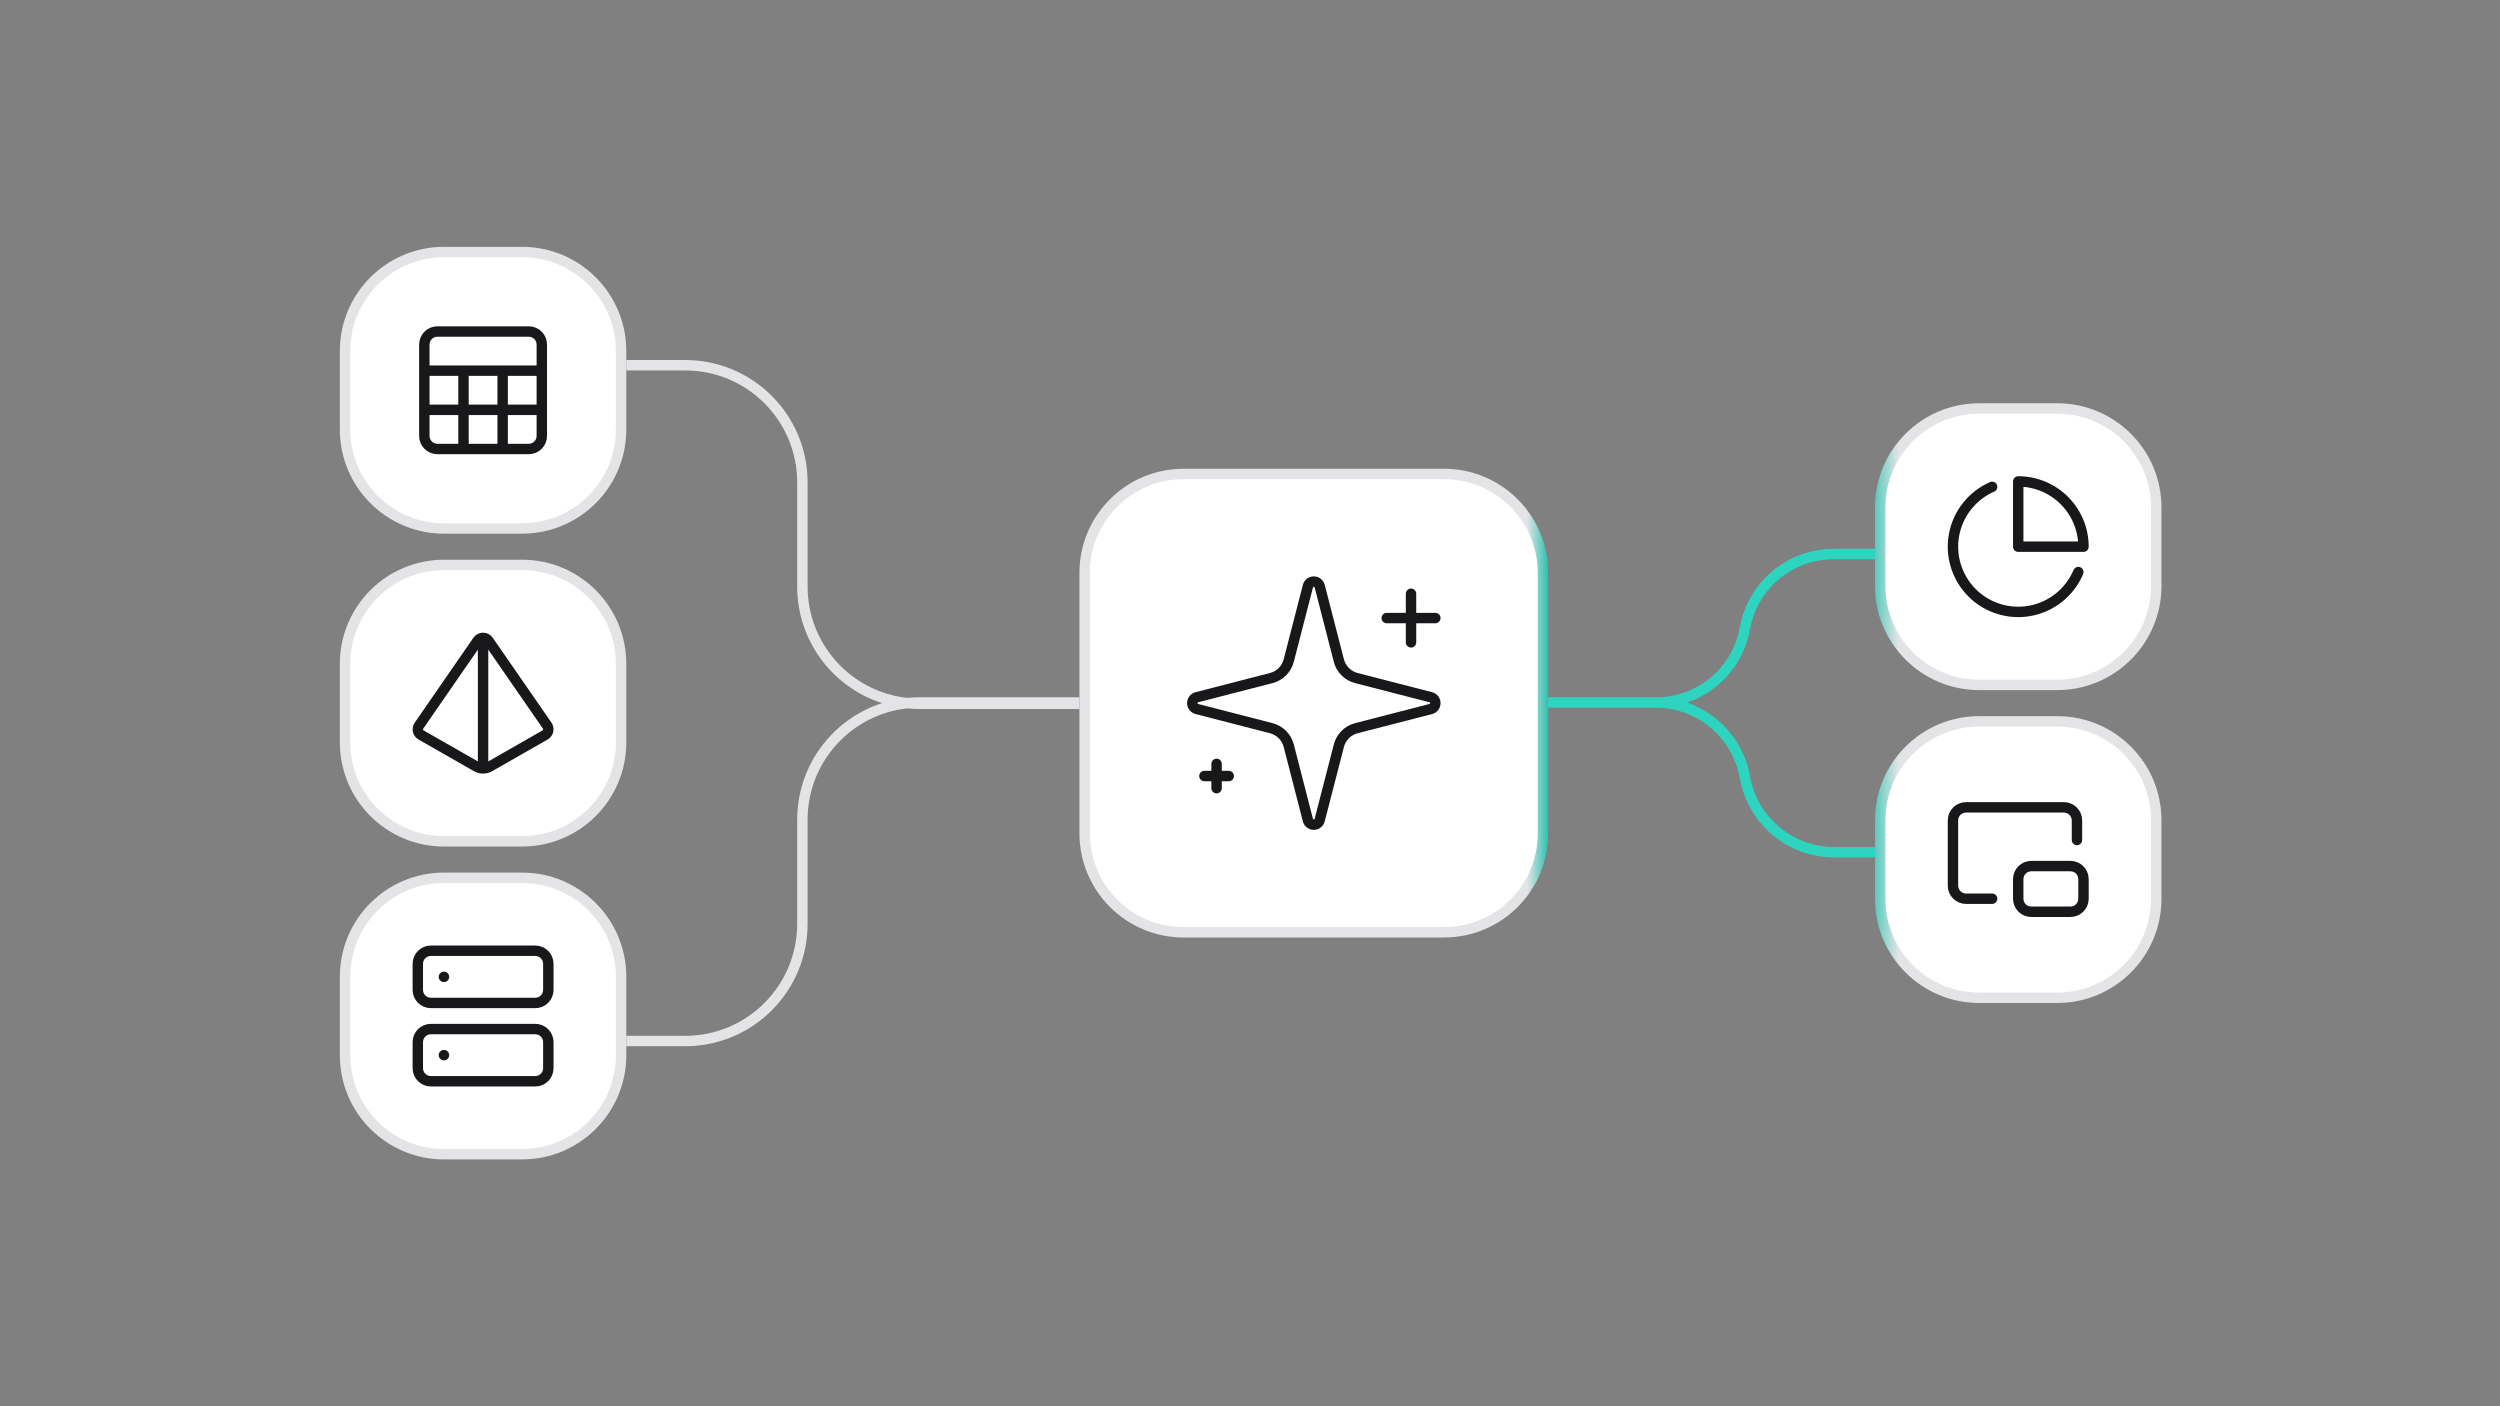
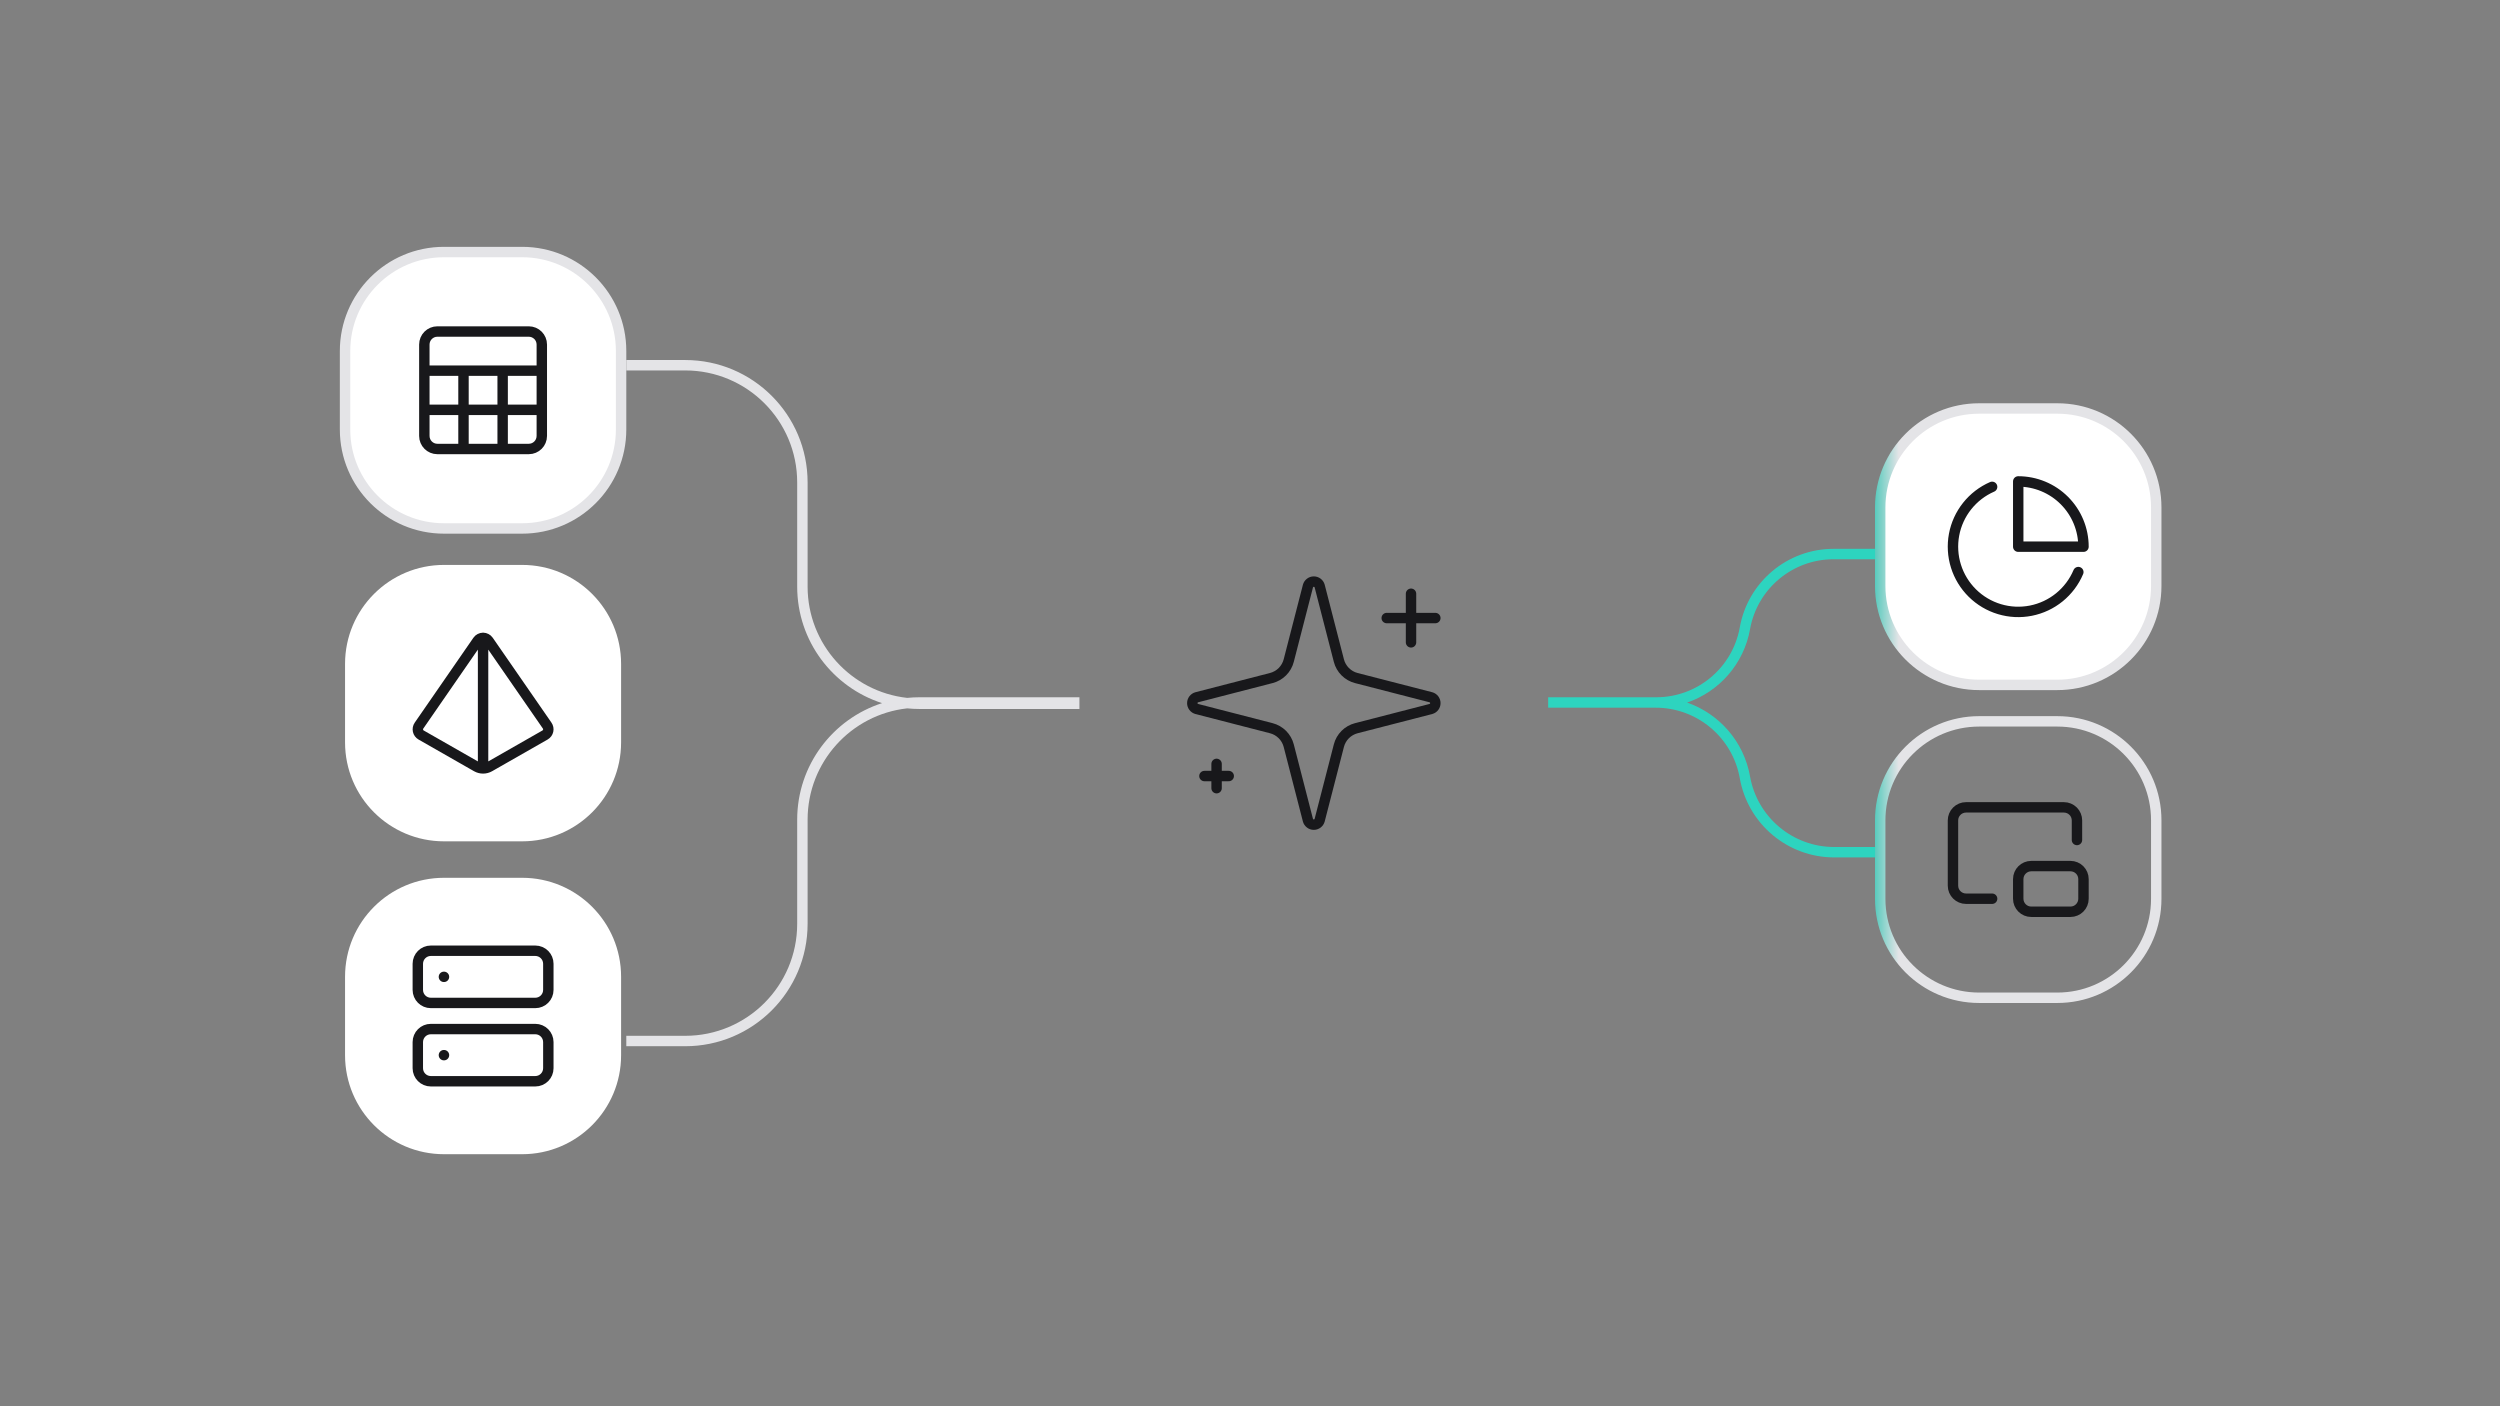
<svg xmlns="http://www.w3.org/2000/svg" fill="none" viewBox="0 0 1920 1080" height="1080" width="1920">
  <rect x="0" y="0" width="1920" height="1080" fill="#808080" stroke="none" />
  <path fill="white" d="M341 193.568H401C442.974 193.568 477 227.594 477 269.568V329.856C477 371.829 442.974 405.856 401 405.856H341C299.026 405.856 265 371.829 265 329.856V269.568C265 227.594 299.026 193.568 341 193.568Z" />
  <path stroke-width="8" stroke="#E4E4E7" d="M341 193.568H401C442.974 193.568 477 227.594 477 269.568V329.856C477 371.829 442.974 405.856 401 405.856H341C299.026 405.856 265 371.829 265 329.856V269.568C265 227.594 299.026 193.568 341 193.568Z" />
  <path stroke-linejoin="round" stroke-linecap="round" stroke-width="8" stroke="#18181B" d="M325.892 284.676H416.108M325.892 314.748H416.108M355.964 284.676V344.82M386.036 284.676V344.82M335.916 254.604H406.084C411.62 254.604 416.108 259.092 416.108 264.628V334.796C416.108 340.332 411.62 344.82 406.084 344.82H335.916C330.38 344.82 325.892 340.332 325.892 334.796V264.628C325.892 259.092 330.38 254.604 335.916 254.604Z" />
  <path fill="white" d="M341 433.856H401C442.974 433.856 477 467.882 477 509.856V570.144C477 612.118 442.974 646.144 401 646.144H341C299.026 646.144 265 612.118 265 570.144V509.856C265 467.882 299.026 433.856 341 433.856Z" />
-   <path stroke-width="8" stroke="#E4E4E7" d="M341 433.856H401C442.974 433.856 477 467.882 477 509.856V570.144C477 612.118 442.974 646.144 401 646.144H341C299.026 646.144 265 612.118 265 570.144V509.856C265 467.882 299.026 433.856 341 433.856Z" />
  <path stroke-linejoin="round" stroke-linecap="round" stroke-width="8" stroke="#18181B" d="M371 489.88V590.12M323.385 564.459C322.789 564.111 322.272 563.645 321.865 563.088C321.459 562.532 321.171 561.898 321.02 561.225C320.87 560.552 320.86 559.856 320.991 559.179C321.121 558.502 321.39 557.86 321.781 557.292L366.889 492.035C367.351 491.374 367.966 490.833 368.681 490.46C369.397 490.087 370.192 489.892 370.999 489.892C371.806 489.892 372.601 490.087 373.316 490.46C374.032 490.833 374.647 491.374 375.109 492.035L420.217 557.242C420.615 557.811 420.891 558.458 421.027 559.14C421.162 559.822 421.154 560.525 421.003 561.203C420.853 561.882 420.562 562.522 420.151 563.083C419.739 563.643 419.215 564.112 418.613 564.459L375.961 588.817C374.449 589.679 372.739 590.132 370.999 590.132C369.259 590.132 367.549 589.679 366.037 588.817L323.385 564.459Z" />
  <path fill="white" d="M341 674.144H401C442.974 674.144 477 708.17 477 750.144V810.432C477 852.406 442.974 886.432 401 886.432H341C299.026 886.432 265 852.406 265 810.432V750.144C265 708.17 299.026 674.144 341 674.144Z" />
-   <path stroke-width="8" stroke="#E4E4E7" d="M341 674.144H401C442.974 674.144 477 708.17 477 750.144V810.432C477 852.406 442.974 886.432 401 886.432H341C299.026 886.432 265 852.406 265 810.432V750.144C265 708.17 299.026 674.144 341 674.144Z" />
  <path stroke-linejoin="round" stroke-linecap="round" stroke-width="8" stroke="#18181B" d="M340.928 750.216H340.978M340.928 810.36H340.978M330.904 730.168H411.096C416.632 730.168 421.12 734.656 421.12 740.192V760.24C421.12 765.776 416.632 770.264 411.096 770.264H330.904C325.368 770.264 320.88 765.776 320.88 760.24V740.192C320.88 734.656 325.368 730.168 330.904 730.168ZM330.904 790.312H411.096C416.632 790.312 421.12 794.8 421.12 800.336V820.384C421.12 825.92 416.632 830.408 411.096 830.408H330.904C325.368 830.408 320.88 825.92 320.88 820.384V800.336C320.88 794.8 325.368 790.312 330.904 790.312Z" />
  <path fill="#E4E4E7" d="M696.706 544.022C699.841 544.338 703.022 544.5 706.24 544.5H829V543.5V536.5V535.5H706.24C703.022 535.5 699.841 535.662 696.706 535.978C653.696 531.234 620.24 494.774 620.24 450.5V370.5C620.24 318.585 578.155 276.5 526.24 276.5H481V284.5H526.24C573.737 284.5 612.24 323.004 612.24 370.5V450.5C612.24 492.362 639.605 527.833 677.422 540C639.605 552.167 612.24 587.638 612.24 629.5V709.5C612.24 756.996 573.737 795.5 526.24 795.5H481V803.5H526.24C578.155 803.5 620.24 761.415 620.24 709.5V629.5C620.24 585.226 653.696 548.766 696.706 544.022Z" clip-rule="evenodd" fill-rule="evenodd" />
-   <path fill="white" d="M909 364H1109C1150.97 364 1185 398.026 1185 440V640C1185 681.974 1150.97 716 1109 716H909C867.026 716 833 681.974 833 640V440C833 398.026 867.026 364 909 364Z" />
-   <path stroke-width="8" stroke="url(#paint0_linear_4550_24452)" d="M909 364H1109C1150.97 364 1185 398.026 1185 440V640C1185 681.974 1150.97 716 1109 716H909C867.026 716 833 681.974 833 640V440C833 398.026 867.026 364 909 364Z" />
  <path stroke-linejoin="round" stroke-linecap="round" stroke-width="8" stroke="#18181B" d="M1083.67 455.999V493.333M1102.34 474.666H1065M934.336 586.666V605.333M943.669 595.999H925.002M989.747 572.666C988.914 569.436 987.23 566.488 984.871 564.13C982.513 561.771 979.565 560.087 976.335 559.254L919.075 544.489C918.098 544.212 917.238 543.623 916.626 542.813C916.014 542.003 915.683 541.015 915.683 539.999C915.683 538.984 916.014 537.996 916.626 537.186C917.238 536.376 918.098 535.787 919.075 535.51L976.335 520.735C979.564 519.903 982.511 518.221 984.869 515.864C987.228 513.507 988.912 510.561 989.747 507.333L1004.51 450.073C1004.79 449.092 1005.37 448.228 1006.19 447.612C1007 446.997 1007.99 446.664 1009.01 446.664C1010.02 446.664 1011.02 446.997 1011.83 447.612C1012.64 448.228 1013.23 449.092 1013.5 450.073L1028.26 507.333C1029.09 510.563 1030.77 513.511 1033.13 515.869C1035.49 518.228 1038.44 519.912 1041.67 520.745L1098.93 535.501C1099.91 535.772 1100.78 536.36 1101.4 537.172C1102.02 537.985 1102.35 538.978 1102.35 539.999C1102.35 541.021 1102.02 542.014 1101.4 542.827C1100.78 543.639 1099.91 544.227 1098.93 544.498L1041.67 559.254C1038.44 560.087 1035.49 561.771 1033.13 564.13C1030.77 566.488 1029.09 569.436 1028.26 572.666L1013.49 629.926C1013.22 630.907 1012.63 631.771 1011.82 632.386C1011.01 633.002 1010.02 633.335 1009 633.335C1007.98 633.335 1006.99 633.002 1006.18 632.386C1005.37 631.771 1004.78 630.907 1004.5 629.926L989.747 572.666Z" />
  <path fill="#2DD4BF" d="M1271.54 535.5C1271.53 535.5 1271.52 535.5 1271.51 535.5H1189V543.5H1271.51C1271.52 543.5 1271.53 543.5 1271.54 543.5C1303.37 543.515 1330.6 566.356 1336.16 597.698C1342.4 632.871 1372.97 658.5 1408.69 658.5H1440V650.5H1408.69C1376.85 650.5 1349.6 627.654 1344.04 596.302C1339.27 569.43 1320.3 548.129 1295.69 539.571C1320.27 531.159 1339.25 509.974 1344.04 483.204C1349.59 452.126 1376.63 429.5 1408.2 429.5H1440V421.5H1408.2C1372.75 421.5 1342.4 446.904 1336.16 481.796C1330.6 512.874 1303.57 535.5 1272 535.5H1271.54Z" clip-rule="evenodd" fill-rule="evenodd" />
  <path fill="white" d="M1520 313.712H1580C1621.97 313.712 1656 347.738 1656 389.712V450C1656 491.973 1621.97 526 1580 526H1520C1478.03 526 1444 491.974 1444 450V389.712C1444 347.738 1478.03 313.712 1520 313.712Z" />
  <path stroke-width="8" stroke="url(#paint1_linear_4550_24452)" d="M1520 313.712H1580C1621.97 313.712 1656 347.738 1656 389.712V450C1656 491.973 1621.97 526 1580 526H1520C1478.03 526 1444 491.974 1444 450V389.712C1444 347.738 1478.03 313.712 1520 313.712Z" />
  <path stroke-linejoin="round" stroke-linecap="round" stroke-width="8" stroke="#18181B" d="M1596.16 439.353C1592.97 446.893 1587.98 453.538 1581.63 458.706C1575.28 463.873 1567.77 467.407 1559.73 468.998C1551.7 470.588 1543.41 470.187 1535.57 467.83C1527.73 465.473 1520.58 461.231 1514.76 455.475C1508.94 449.719 1504.61 442.624 1502.17 434.812C1499.72 426.999 1499.23 418.706 1500.72 410.657C1502.22 402.609 1505.67 395.05 1510.77 388.641C1515.86 382.233 1522.45 377.17 1529.95 373.896M1600.12 419.856C1600.12 413.274 1598.82 406.756 1596.3 400.676C1593.79 394.595 1590.09 389.07 1585.44 384.415C1580.79 379.761 1575.26 376.07 1569.18 373.551C1563.1 371.032 1556.58 369.736 1550 369.736V419.856H1600.12Z" />
-   <path fill="white" d="M1520 554H1580C1621.97 554 1656 588.026 1656 630V690.288C1656 732.262 1621.97 766.288 1580 766.288H1520C1478.03 766.288 1444 732.262 1444 690.288V630C1444 588.026 1478.03 554 1520 554Z" />
  <path stroke-width="8" stroke="url(#paint2_linear_4550_24452)" d="M1520 554H1580C1621.97 554 1656 588.026 1656 630V690.288C1656 732.262 1621.97 766.288 1580 766.288H1520C1478.03 766.288 1444 732.262 1444 690.288V630C1444 588.026 1478.03 554 1520 554Z" />
  <path stroke-linejoin="round" stroke-linecap="round" stroke-width="8" stroke="#18181B" d="M1595.11 645.108V630.072C1595.11 627.414 1594.05 624.864 1592.17 622.984C1590.29 621.104 1587.74 620.048 1585.08 620.048H1509.9C1507.25 620.048 1504.7 621.104 1502.82 622.984C1500.94 624.864 1499.88 627.414 1499.88 630.072V680.192C1499.88 685.705 1504.39 690.216 1509.9 690.216H1529.95M1560.02 665.156H1590.1C1595.63 665.156 1600.12 669.644 1600.12 675.18V690.216C1600.12 695.752 1595.63 700.24 1590.1 700.24H1560.02C1554.49 700.24 1550 695.752 1550 690.216V675.18C1550 669.644 1554.49 665.156 1560.02 665.156Z" />
  <defs>
    <linearGradient gradientUnits="userSpaceOnUse" y2="540" x2="1189" y1="540" x1="1156" id="paint0_linear_4550_24452">
      <stop stop-color="#E4E4E7" offset="0.505" />
      <stop stop-color="#2AC2AF" offset="1" />
    </linearGradient>
    <linearGradient gradientUnits="userSpaceOnUse" y2="419.856" x2="1482.65" y1="419.856" x1="1433.94" id="paint1_linear_4550_24452">
      <stop stop-color="#2AC2AF" />
      <stop stop-color="#E4E4E7" offset="0.5" />
    </linearGradient>
    <linearGradient gradientUnits="userSpaceOnUse" y2="660.144" x2="1482.65" y1="660.144" x1="1433.94" id="paint2_linear_4550_24452">
      <stop stop-color="#2AC2AF" />
      <stop stop-color="#E4E4E7" offset="0.5" />
    </linearGradient>
  </defs>
</svg>